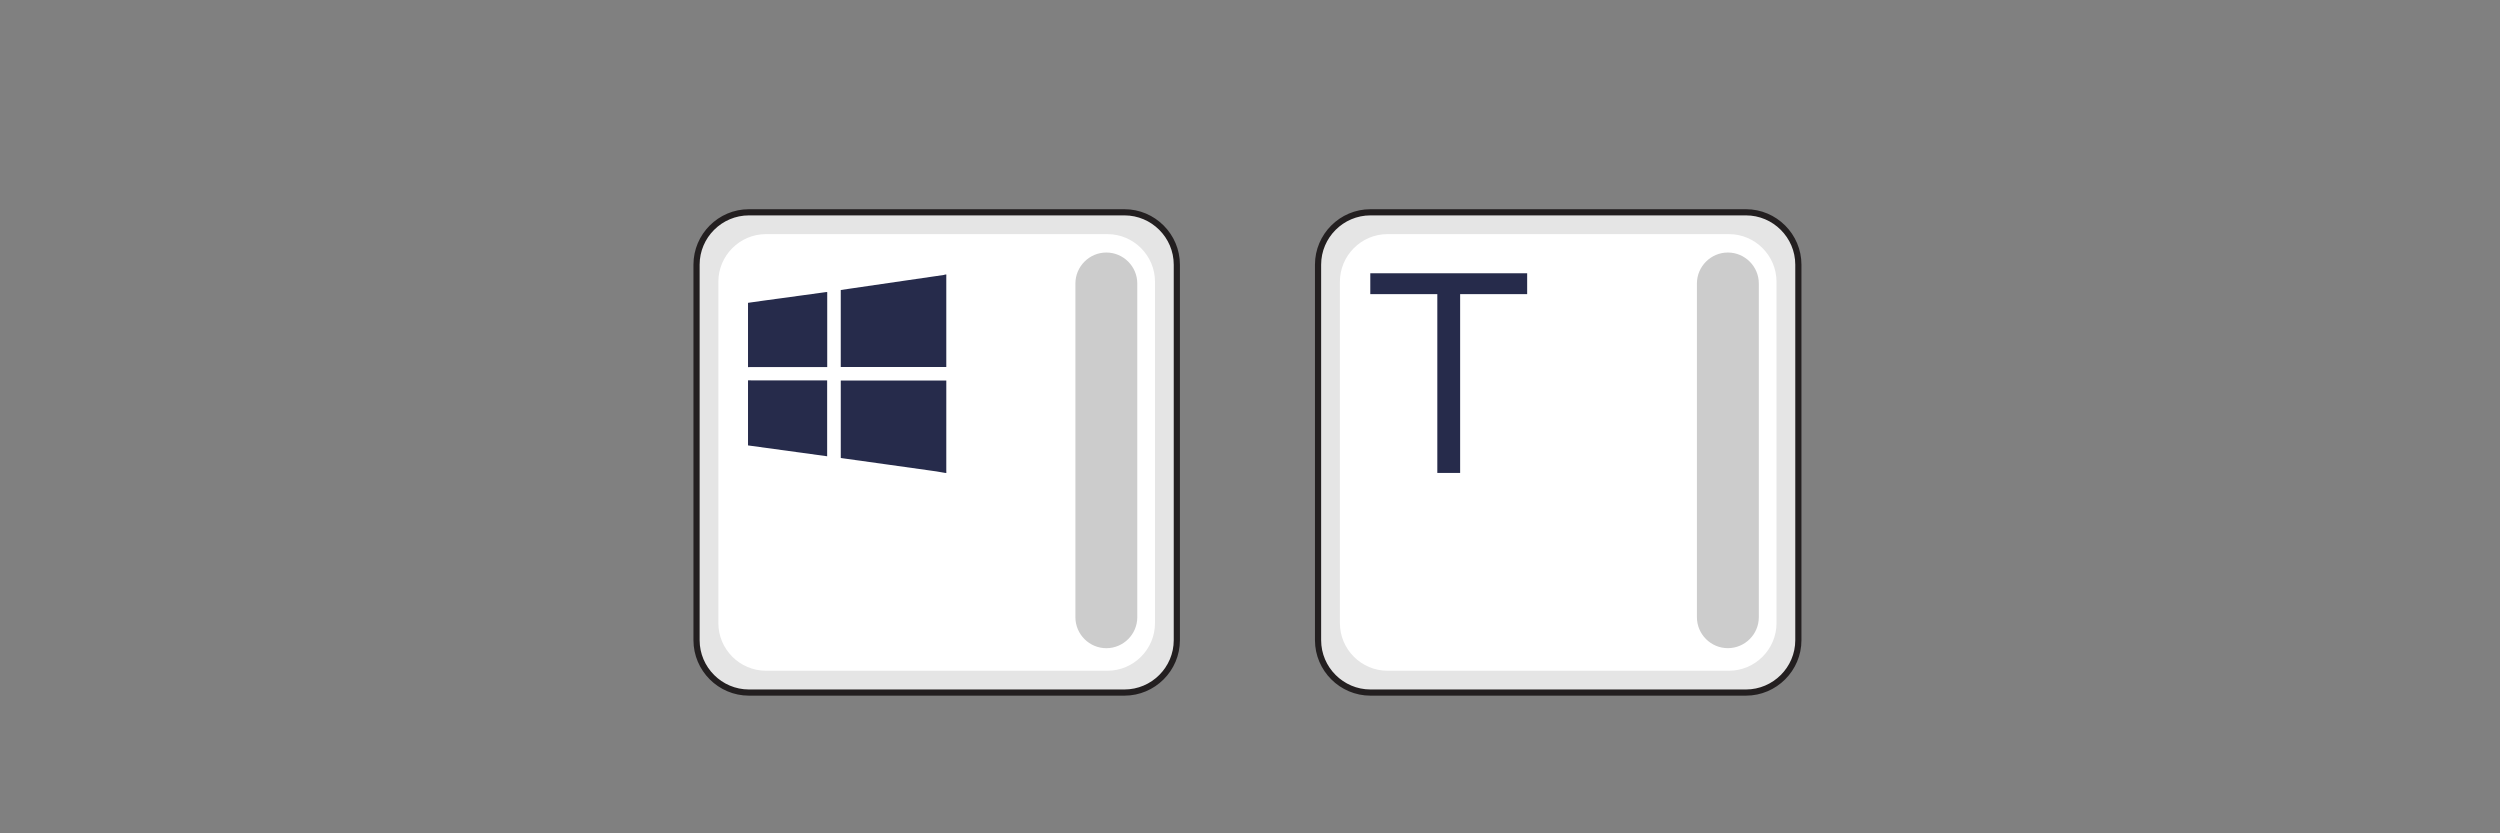
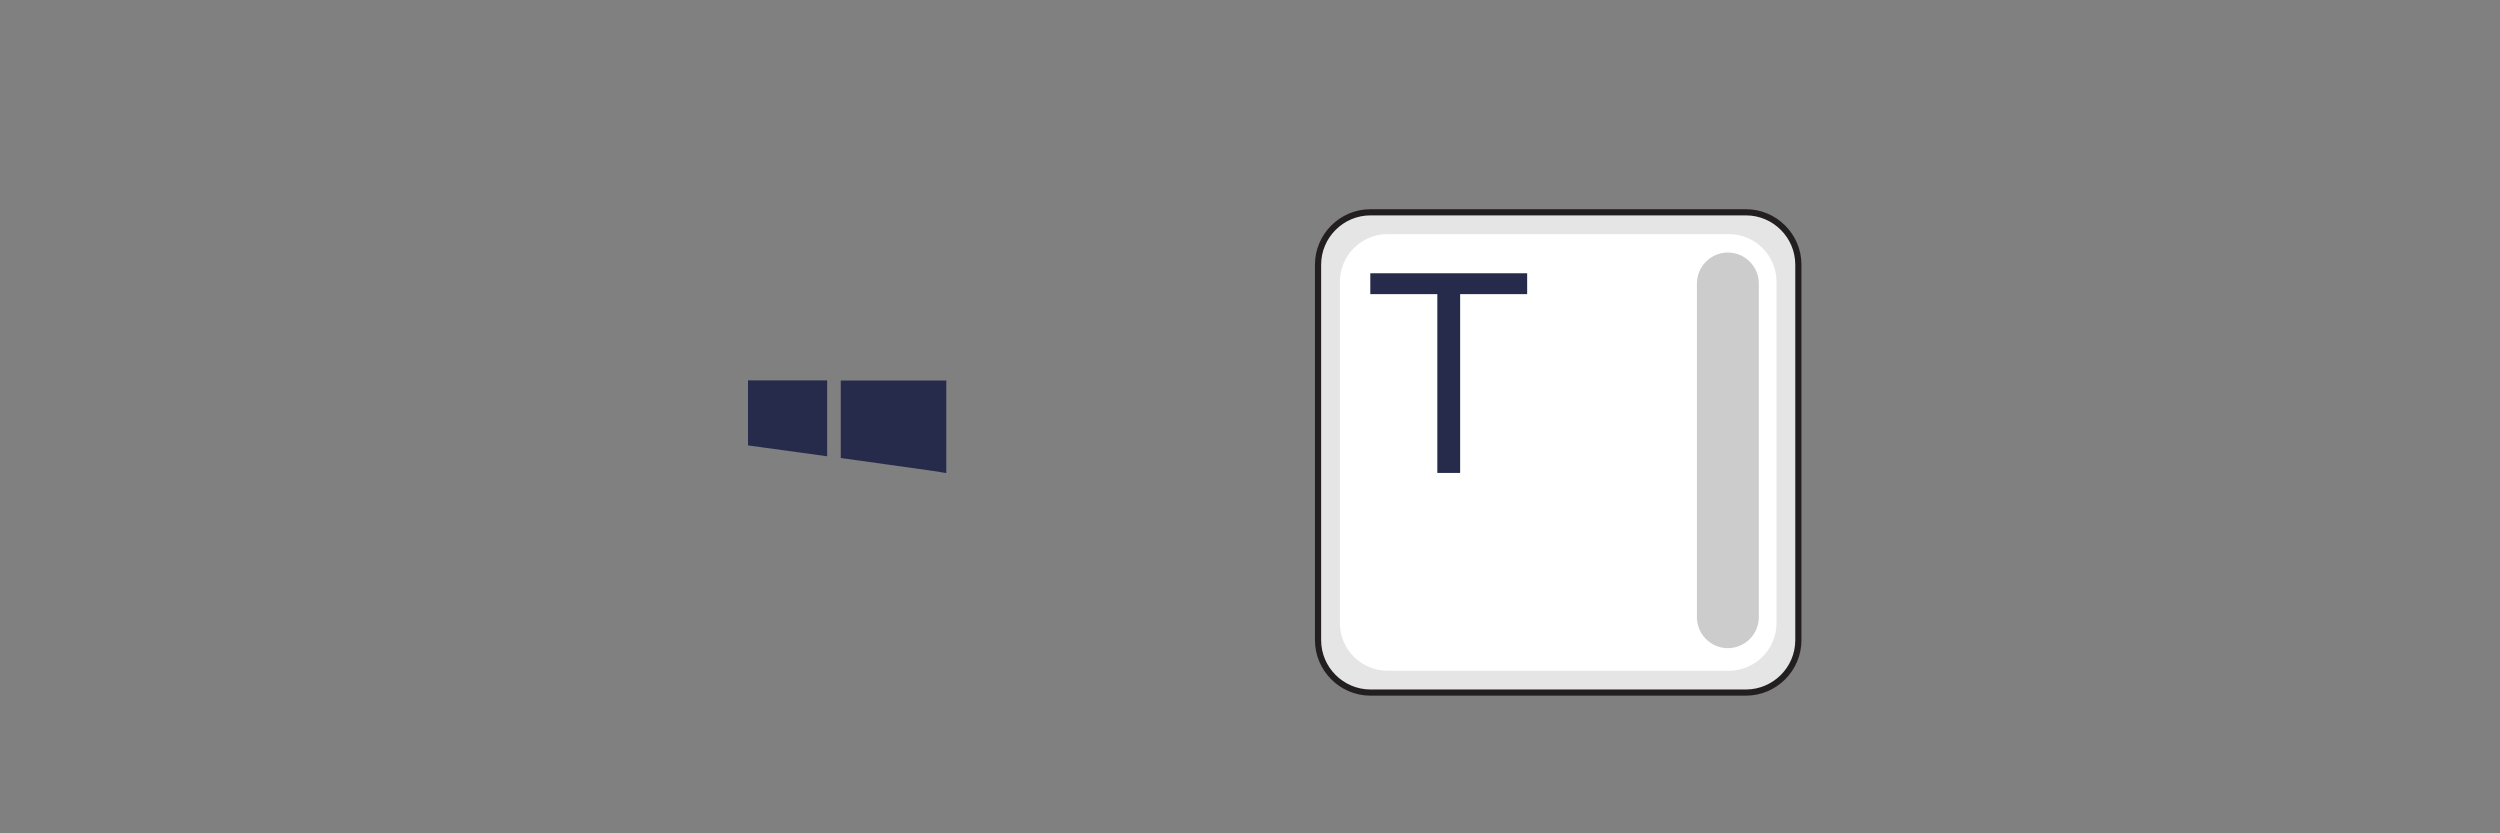
<svg xmlns="http://www.w3.org/2000/svg" version="1.1" id="Layer_1" x="0px" y="0px" width="300px" height="100px" viewBox="0 0 300 100" enable-background="new 0 0 300 100" xml:space="preserve">
  <rect x="0" y="0" width="300" height="100" fill="#808080" stroke="none" />
  <g>
-     <path fill-rule="evenodd" clip-rule="evenodd" fill="#E5E5E5" stroke="#231F20" stroke-width="0.742" stroke-miterlimit="22.926" d="   M89.873,25.475h45.06c3.46,0,6.287,2.828,6.287,6.285v45.063c0,3.459-2.827,6.285-6.287,6.285h-45.06   c-3.458,0-6.288-2.826-6.288-6.285V31.76C83.584,28.303,86.414,25.475,89.873,25.475L89.873,25.475z" />
-     <path fill-rule="evenodd" clip-rule="evenodd" fill="#FFFFFF" d="M91.921,28.094h40.964c3.144,0,5.715,2.572,5.715,5.713v40.969   c0,3.143-2.572,5.713-5.715,5.713H91.921c-3.144,0-5.717-2.57-5.717-5.713V33.807C86.204,30.666,88.777,28.094,91.921,28.094   L91.921,28.094z" />
-     <path fill-rule="evenodd" clip-rule="evenodd" fill="#CCCCCC" d="M132.761,30.303L132.761,30.303c2.043,0,3.713,1.674,3.713,3.713   v40.051c0,2.047-1.67,3.717-3.713,3.717l0,0c-2.041,0-3.712-1.67-3.712-3.717V34.016C129.049,31.977,130.72,30.303,132.761,30.303   L132.761,30.303z" />
    <g>
-       <path fill-rule="evenodd" clip-rule="evenodd" fill="#262B4B" d="M113.423,56.75c-0.355-0.059-0.711-0.129-1.07-0.184    c-1.983-0.279-3.968-0.557-5.953-0.836c-1.81-0.252-3.619-0.506-5.427-0.758c-0.022-0.006-0.043-0.012-0.08-0.023    c0-3.092,0-6.188,0-9.287c4.219,0,8.428,0,12.664,0c0,0.1,0,0.189,0,0.281c0,3.508,0,7.018-0.002,10.527    c0,0.094,0.005,0.188,0.008,0.279C113.518,56.75,113.471,56.75,113.423,56.75z" />
-       <path fill-rule="evenodd" clip-rule="evenodd" fill="#262B4B" d="M113.563,32.947c-0.003,0.092-0.008,0.188-0.008,0.279    c0,3.506,0,7.018,0,10.527c0,0.088,0,0.18,0,0.287c-4.233,0-8.442,0-12.664,0c0-3.078,0-6.139,0-9.238    c0.38-0.055,0.767-0.119,1.152-0.172c2.106-0.307,4.212-0.615,6.316-0.922c1.631-0.236,3.261-0.471,4.891-0.711    c0.059-0.008,0.116-0.033,0.173-0.051C113.471,32.947,113.518,32.947,113.563,32.947z" />
+       <path fill-rule="evenodd" clip-rule="evenodd" fill="#262B4B" d="M113.423,56.75c-0.355-0.059-0.711-0.129-1.07-0.184    c-1.983-0.279-3.968-0.557-5.953-0.836c-1.81-0.252-3.619-0.506-5.427-0.758c-0.022-0.006-0.043-0.012-0.08-0.023    c0-3.092,0-6.188,0-9.287c4.219,0,8.428,0,12.664,0c0,0.1,0,0.189,0,0.281c0,3.508,0,7.018-0.002,10.527    c0,0.094,0.005,0.188,0.008,0.279C113.518,56.75,113.471,56.75,113.423,56.75" />
      <path fill-rule="evenodd" clip-rule="evenodd" fill="#262B4B" d="M89.762,45.639c0.232,0,0.465,0.01,0.696,0.01    c2.835,0,5.67,0,8.503,0c0.093,0,0.186,0,0.297,0c0,3.031,0,6.057,0,9.104c-3.169-0.438-6.334-0.869-9.497-1.303    C89.762,50.846,89.762,48.244,89.762,45.639z" />
-       <path fill-rule="evenodd" clip-rule="evenodd" fill="#262B4B" d="M89.762,36.34c0.633-0.092,1.268-0.186,1.903-0.27    c1.542-0.213,3.083-0.422,4.625-0.631c0.949-0.129,1.899-0.258,2.851-0.391c0.037-0.002,0.074,0,0.125,0c0,3.002,0,5.988,0,9.002    c-0.101,0-0.191,0-0.279,0c-3,0-5.998,0-8.996,0c-0.077,0-0.156,0.004-0.23,0.008C89.762,41.488,89.762,38.916,89.762,36.34z" />
    </g>
    <g>
      <path fill-rule="evenodd" clip-rule="evenodd" fill="#E5E5E5" stroke="#231F20" stroke-width="0.742" stroke-miterlimit="22.926" d="    M164.454,25.475h45.062c3.458,0,6.288,2.828,6.288,6.285v45.063c0,3.455-2.829,6.285-6.288,6.285h-45.062    c-3.456,0-6.288-2.83-6.288-6.285V31.76C158.166,28.303,160.998,25.475,164.454,25.475L164.454,25.475z" />
      <path fill-rule="evenodd" clip-rule="evenodd" fill="#FFFFFF" d="M166.503,28.094h40.965c3.143,0,5.714,2.572,5.714,5.713v40.965    c0,3.146-2.572,5.717-5.714,5.717h-40.965c-3.145,0-5.715-2.57-5.715-5.717V33.807C160.788,30.666,163.358,28.094,166.503,28.094    L166.503,28.094z" />
      <path fill-rule="evenodd" clip-rule="evenodd" fill="#CCCCCC" d="M207.342,30.303L207.342,30.303c2.045,0,3.716,1.674,3.716,3.713    v40.051c0,2.043-1.67,3.713-3.716,3.713l0,0c-2.041,0-3.712-1.67-3.712-3.713V34.016C203.63,31.977,205.302,30.303,207.342,30.303    L207.342,30.303z" />
      <g>
        <path fill="#262B4B" d="M172.478,35.292h-8.043v-2.499h18.824v2.499h-8.043v21.459h-2.738V35.292z" />
      </g>
    </g>
  </g>
</svg>